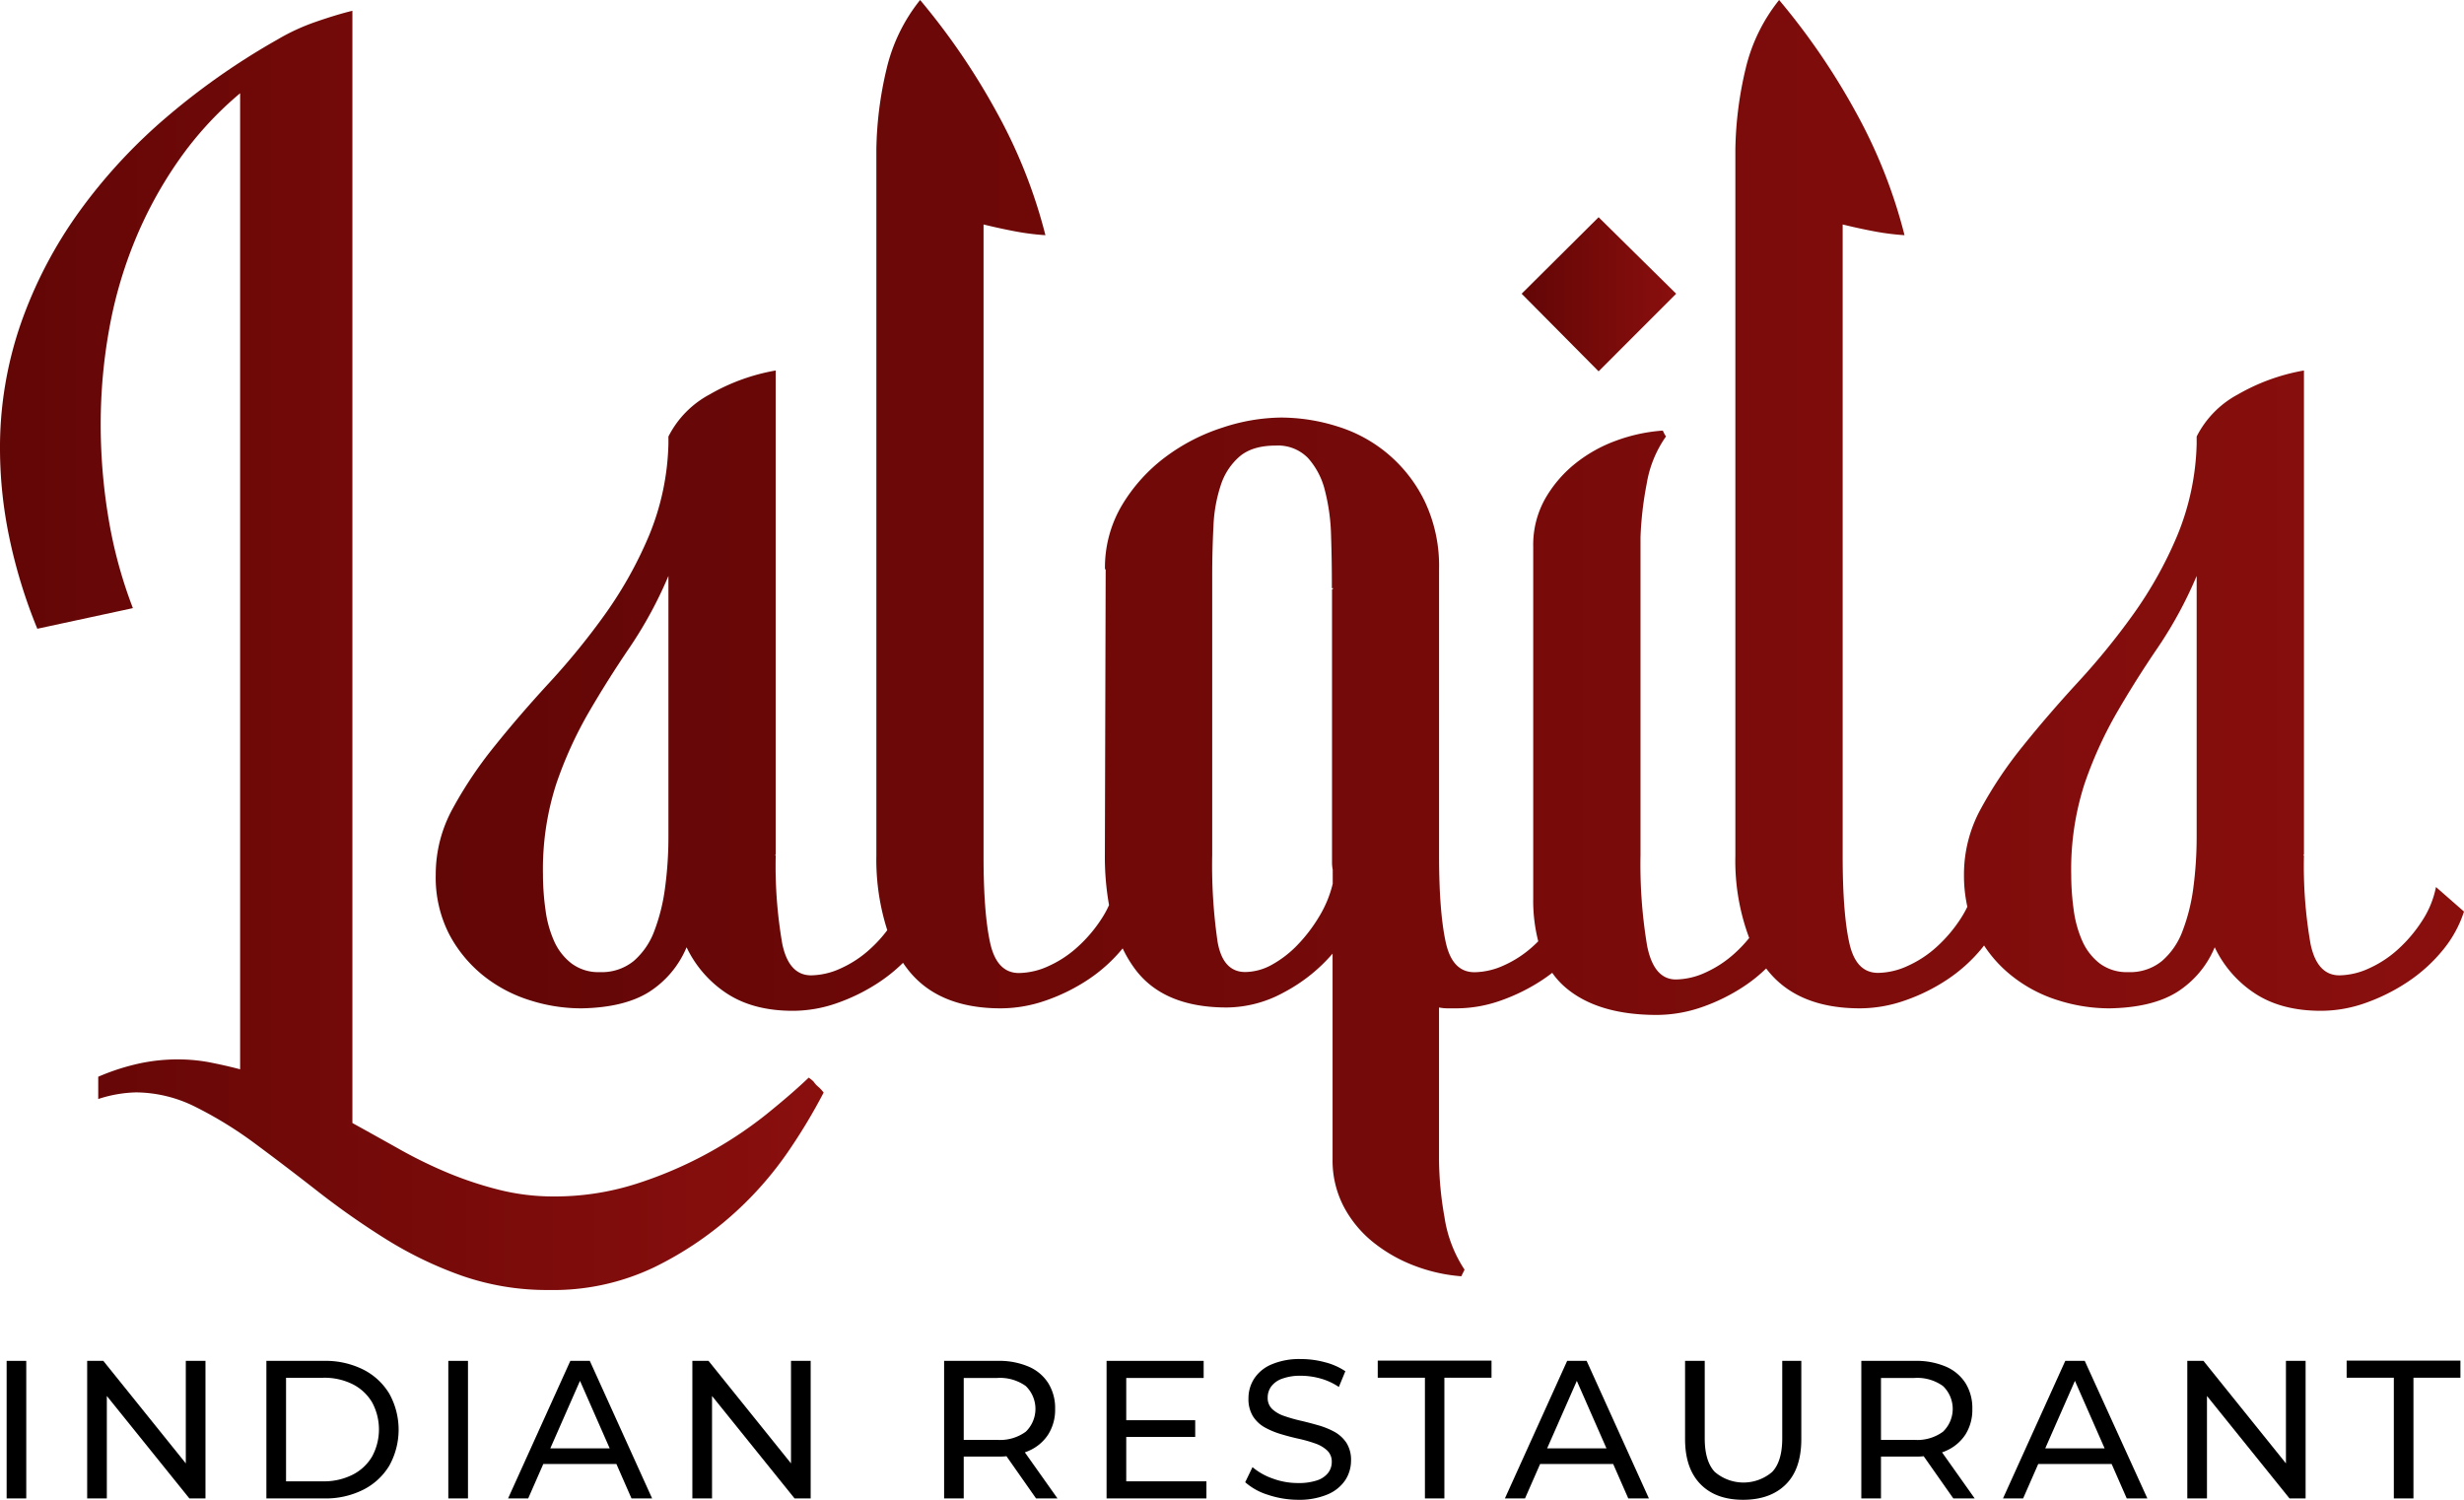
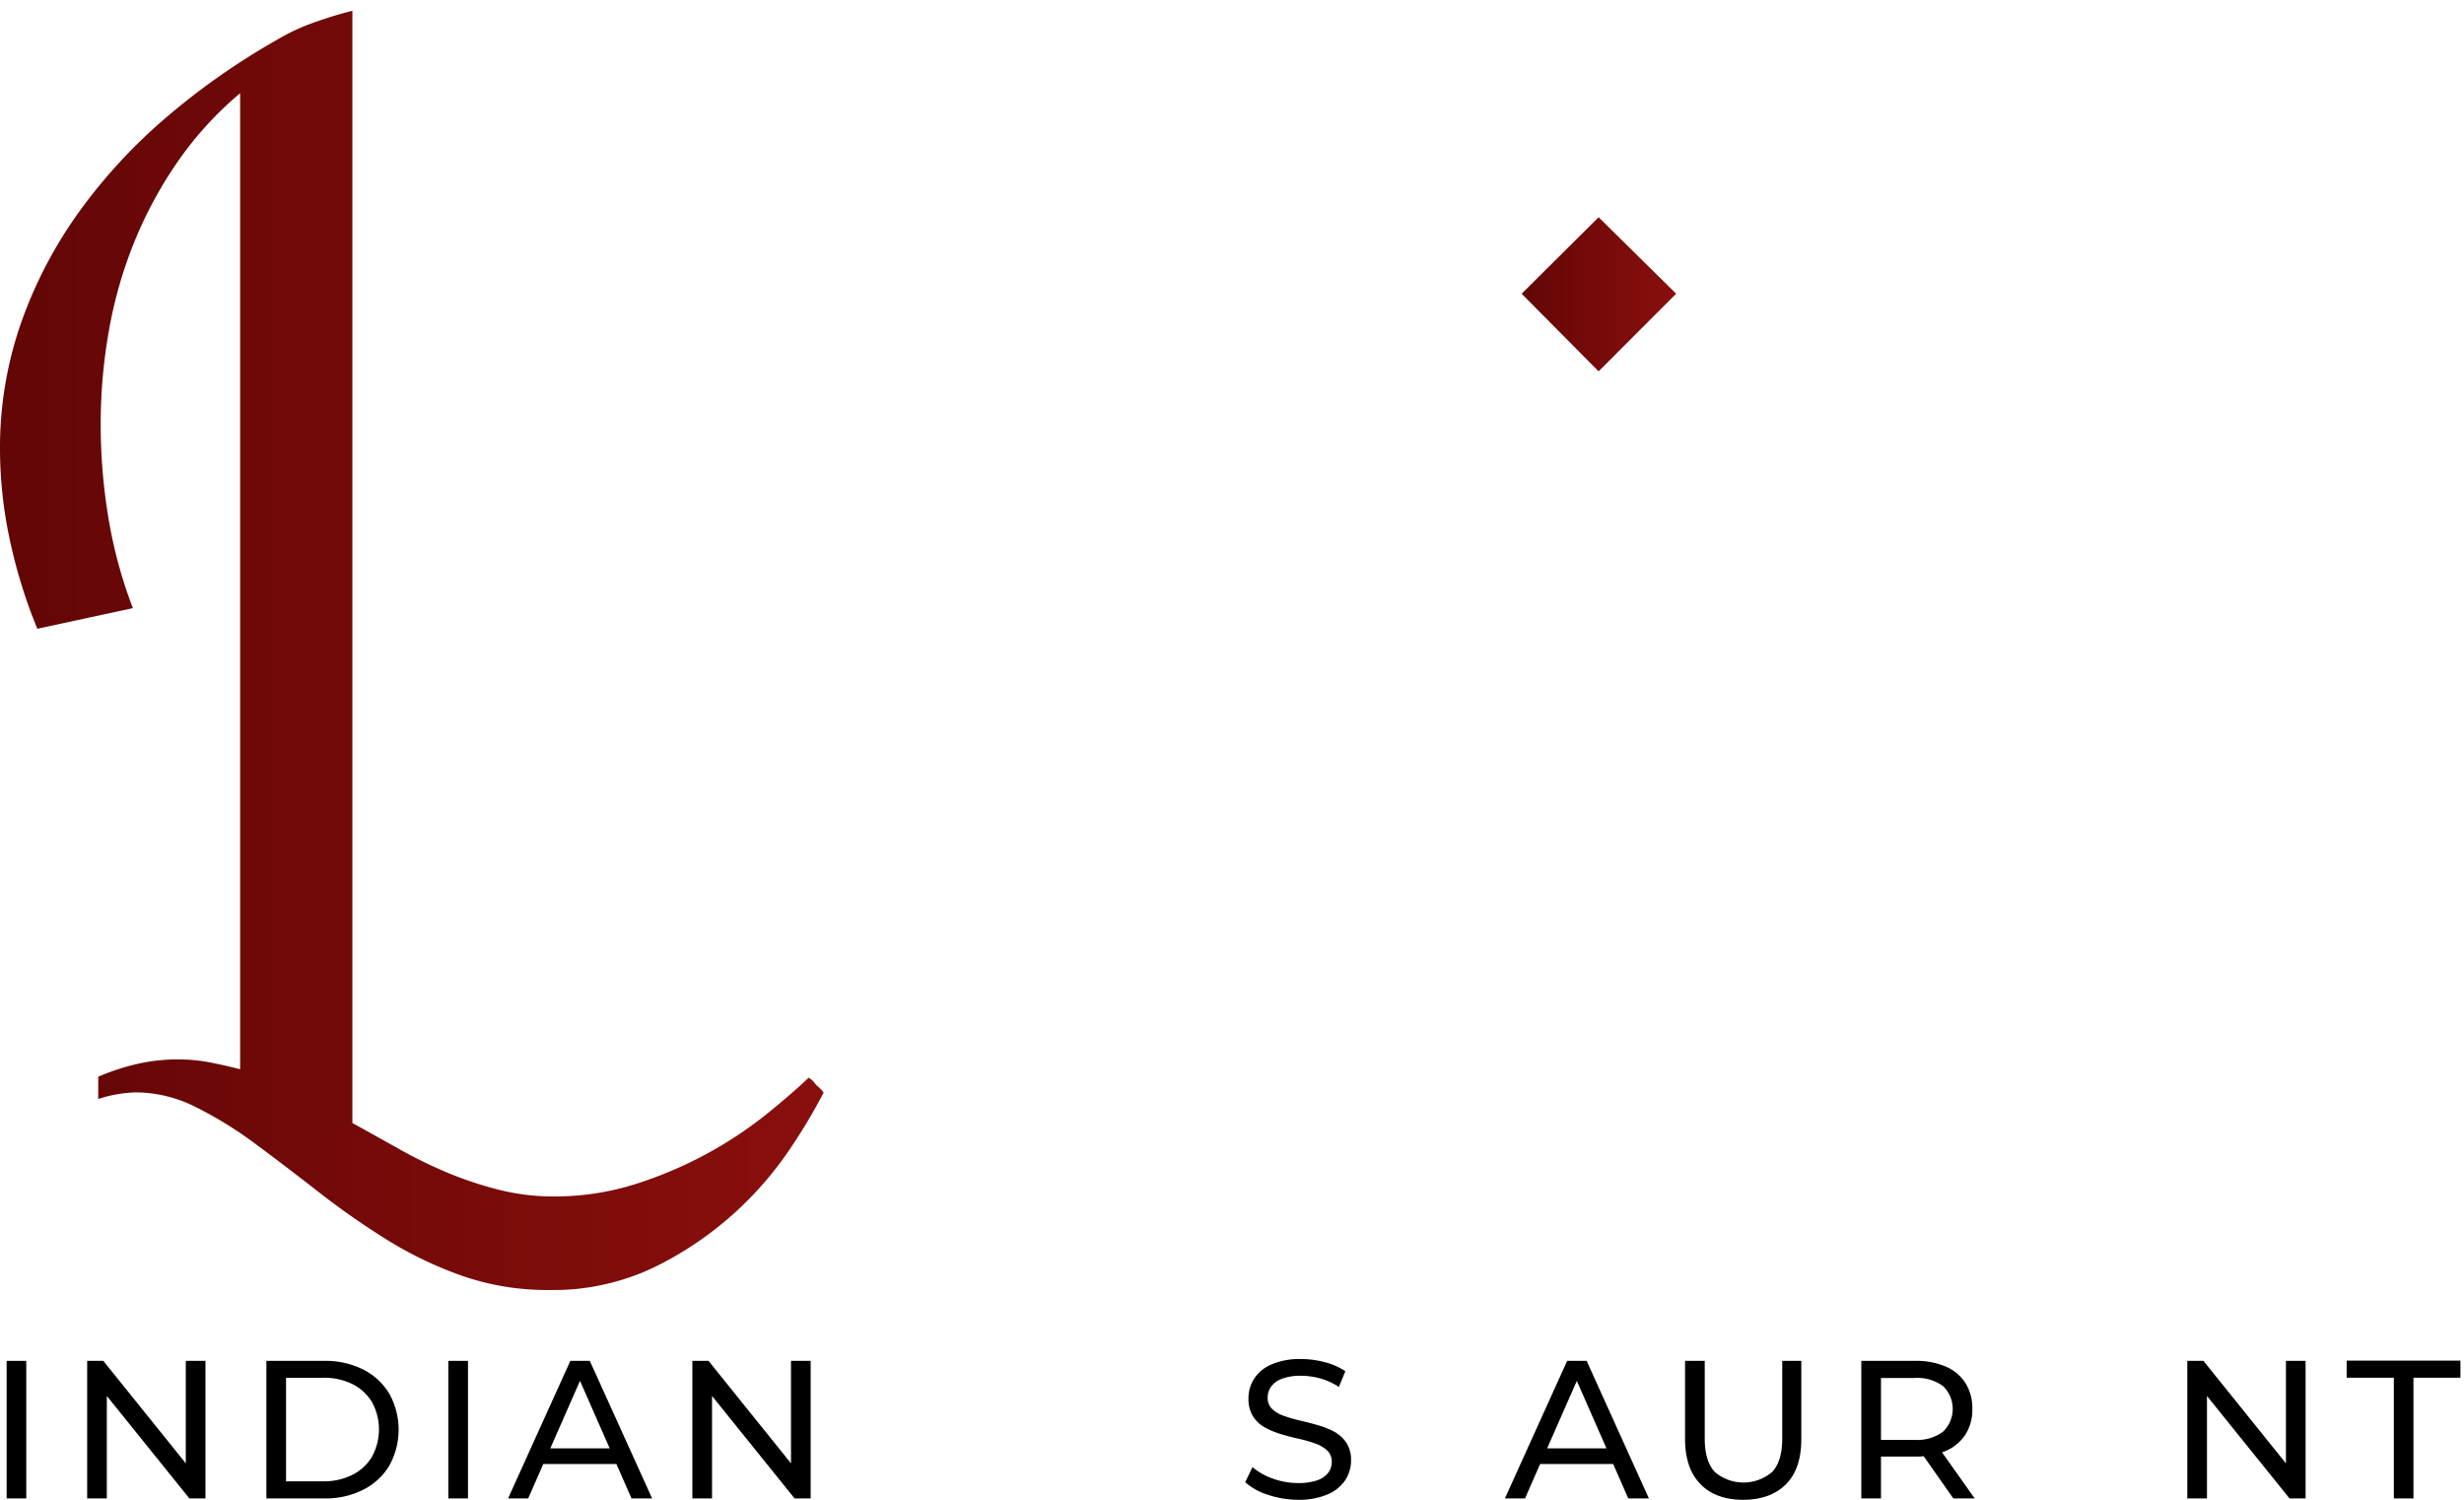
<svg xmlns="http://www.w3.org/2000/svg" xmlns:xlink="http://www.w3.org/1999/xlink" id="Layer_1" data-name="Layer 1" viewBox="0 0 489.87 298.23">
  <defs>
    <style>.cls-1{fill:url(#linear-gradient);}.cls-2{fill:url(#linear-gradient-2);}.cls-3{fill:url(#linear-gradient-3);}</style>
    <linearGradient id="linear-gradient" x1="4.18" y1="136.09" x2="167.91" y2="136.09" gradientUnits="userSpaceOnUse">
      <stop offset="0" stop-color="#630606" />
      <stop offset="1" stop-color="#890f0d" />
    </linearGradient>
    <linearGradient id="linear-gradient-2" x1="90.81" y1="133.71" x2="494.05" y2="133.71" xlink:href="#linear-gradient" />
    <linearGradient id="linear-gradient-3" x1="306.7" y1="65.3" x2="337.38" y2="65.3" xlink:href="#linear-gradient" />
  </defs>
  <path class="cls-1" d="M59.31,14.69a41.69,41.69,0,0,1,7.63-3.53c2.67-.93,5.11-1.67,7.3-2.21V230.09q4.76,2.63,9.43,5.25a92.43,92.43,0,0,0,9.6,4.68,73,73,0,0,0,10.17,3.36,44.24,44.24,0,0,0,10.83,1.31,53.14,53.14,0,0,0,16.24-2.46,80.9,80.9,0,0,0,25.92-13.78q5.08-4.09,8.53-7.38a6,6,0,0,1,1,.82,4.55,4.55,0,0,0,.91,1,7.34,7.34,0,0,1,1.06,1.15,112.38,112.38,0,0,1-6.56,11,69.44,69.44,0,0,1-11.24,13,68.5,68.5,0,0,1-15.91,10.74,46.48,46.48,0,0,1-20.92,4.51,51.46,51.46,0,0,1-17.39-2.87,76.77,76.77,0,0,1-15.09-7.3,158,158,0,0,1-13.45-9.43q-6.4-5-12.39-9.44a78.58,78.58,0,0,0-11.81-7.3A26.72,26.72,0,0,0,31.25,224a25.87,25.87,0,0,0-7.54,1.32v-4.43a44.61,44.61,0,0,1,8.12-2.63,36.35,36.35,0,0,1,7.63-.82,34.13,34.13,0,0,1,6.31.57c2,.39,4.08.85,6.15,1.4V25.35A68.61,68.61,0,0,0,39.62,38.8a82.42,82.42,0,0,0-8.69,16,86.41,86.41,0,0,0-5.09,17.72A106,106,0,0,0,24.2,91.14a113,113,0,0,0,1.56,18.78,91.63,91.63,0,0,0,4.84,17.8l-19,4.1A103.12,103.12,0,0,1,6,113.53,86.93,86.93,0,0,1,4.18,96.22,75.3,75.3,0,0,1,8.37,71,87.42,87.42,0,0,1,19.93,48.89,106.93,106.93,0,0,1,37.41,30,140,140,0,0,1,59.31,14.69Z" transform="translate(-4.18 -6.81)" />
-   <path class="cls-2" d="M488.48,183.17a19,19,0,0,1-2.71,6.65,28.08,28.08,0,0,1-4.76,5.66,21.87,21.87,0,0,1-5.82,3.85,14.51,14.51,0,0,1-5.91,1.4c-2.95,0-4.87-2.08-5.74-6.24a89.77,89.77,0,0,1-1.31-17.55l-.17-.17h.17V80.47a40.15,40.15,0,0,0-13.13,4.76,19.45,19.45,0,0,0-8.2,8.37v1.47a51,51,0,0,1-3.85,18.21,80.31,80.31,0,0,1-8.7,15.59,140.09,140.09,0,0,1-11.08,13.61q-5.89,6.41-10.9,12.64A82.41,82.41,0,0,0,398,167.59a27.14,27.14,0,0,0-3.36,13.12,28.52,28.52,0,0,0,.67,6.38,20.75,20.75,0,0,1-1.25,2.24,28.3,28.3,0,0,1-4.75,5.65,21.88,21.88,0,0,1-5.83,3.86,14.47,14.47,0,0,1-5.9,1.4c-3,0-4.87-2-5.75-6s-1.31-9.76-1.31-17.31V51.44c2.19.54,4.32,1,6.4,1.39a49.25,49.25,0,0,0,5.9.74,102.29,102.29,0,0,0-9.67-24.44A136.24,136.24,0,0,0,357.89,6.81a34.42,34.42,0,0,0-6.65,13.62,73.42,73.42,0,0,0-2.05,16.08V176.94a43.72,43.72,0,0,0,2.75,16.36,26.83,26.83,0,0,1-2.83,3,22.2,22.2,0,0,1-5.82,3.85,14.51,14.51,0,0,1-5.91,1.4q-4.42,0-5.74-6.73a98,98,0,0,1-1.31-18V113.61A68.84,68.84,0,0,1,331.56,103a22.67,22.67,0,0,1,3.85-9.43,2.07,2.07,0,0,1-.33-.49c-.1-.22-.21-.44-.32-.66a33.64,33.64,0,0,0-9.27,2,28.61,28.61,0,0,0-8.29,4.68,24.61,24.61,0,0,0-5.9,7,18.7,18.7,0,0,0-2.3,9.35v70.06a32.47,32.47,0,0,0,1,8.45c-.3.3-.61.6-.93.89a21.83,21.83,0,0,1-5.82,3.86,14.51,14.51,0,0,1-5.91,1.4c-3,0-4.87-2-5.74-6s-1.32-9.76-1.32-17.31V120a29.94,29.94,0,0,0-2.78-13.37,28.59,28.59,0,0,0-17.31-15,37.48,37.48,0,0,0-11.4-1.8,38.09,38.09,0,0,0-11.57,2,38.62,38.62,0,0,0-11.32,5.83,33.4,33.4,0,0,0-8.61,9.51A24.27,24.27,0,0,0,223.86,120H224l-.16,56.76a54.79,54.79,0,0,0,.83,10,18.85,18.85,0,0,1-1.41,2.6,28,28,0,0,1-4.76,5.65,21.83,21.83,0,0,1-5.82,3.86,14.51,14.51,0,0,1-5.91,1.4q-4.42,0-5.74-6t-1.31-17.31V51.44c2.19.54,4.32,1,6.4,1.39a49,49,0,0,0,5.9.74,102.32,102.32,0,0,0-9.68-24.44A136.19,136.19,0,0,0,187.11,6.81a34.42,34.42,0,0,0-6.65,13.62,73.42,73.42,0,0,0-2.05,16.08V176.94a45.86,45.86,0,0,0,2.17,14.81,26.25,26.25,0,0,1-3.4,3.73,21.87,21.87,0,0,1-5.82,3.85,14.51,14.51,0,0,1-5.91,1.4c-2.95,0-4.87-2.08-5.74-6.24a90.56,90.56,0,0,1-1.31-17.55l-.16-.17h.16V80.47a40.06,40.06,0,0,0-13.13,4.76,19.45,19.45,0,0,0-8.2,8.37v1.47a50.81,50.81,0,0,1-3.85,18.21,80.84,80.84,0,0,1-8.7,15.59,141.49,141.49,0,0,1-11.07,13.61q-5.91,6.41-10.91,12.64a82.41,82.41,0,0,0-8.37,12.47,27.14,27.14,0,0,0-3.36,13.12,24.72,24.72,0,0,0,2.7,11.9,26.25,26.25,0,0,0,6.89,8.28,28.35,28.35,0,0,0,9.27,4.84,33.49,33.49,0,0,0,9.84,1.56h.33q8.37-.16,13.29-3.2a19.39,19.39,0,0,0,7.55-8.94,22.55,22.55,0,0,0,8,9.18q5.26,3.45,13.13,3.45a26.53,26.53,0,0,0,8.86-1.56,37.43,37.43,0,0,0,8.37-4.18,31.88,31.88,0,0,0,4.67-3.8c.21.31.43.63.66.93q6,8.12,18.79,8.12a27.29,27.29,0,0,0,8.94-1.56,37.16,37.16,0,0,0,8.45-4.18,31.22,31.22,0,0,0,6.83-6.18,23.92,23.92,0,0,0,2.11,3.63q5.65,8.13,18.62,8.12a23.9,23.9,0,0,0,11.31-3,33.12,33.12,0,0,0,9.69-7.71v40.85a19.79,19.79,0,0,0,2.21,9.43,22.65,22.65,0,0,0,5.91,7.14,30.07,30.07,0,0,0,8.28,4.68,33,33,0,0,0,9.19,2.05l.65-1.31a25.91,25.91,0,0,1-4-10.5,67.74,67.74,0,0,1-1.08-11.49V207.12a8.83,8.83,0,0,0,1.73.17h1.72a26.48,26.48,0,0,0,8.86-1.56,37.64,37.64,0,0,0,8.37-4.18q.94-.63,1.83-1.32a15.47,15.47,0,0,0,2.6,2.88q6.39,5.49,18.21,5.49a27.49,27.49,0,0,0,8.94-1.55,37.4,37.4,0,0,0,8.45-4.19,29.86,29.86,0,0,0,4.33-3.5q6,7.92,18.64,7.93a27.25,27.25,0,0,0,8.94-1.56,37,37,0,0,0,8.45-4.18,31.29,31.29,0,0,0,6.89-6.24c.14-.17.27-.34.4-.52a25.49,25.49,0,0,0,5.59,6.1,28.2,28.2,0,0,0,9.26,4.84,33.5,33.5,0,0,0,9.85,1.56h.33q8.35-.16,13.28-3.2a19.33,19.33,0,0,0,7.55-8.94,22.43,22.43,0,0,0,8,9.18q5.25,3.45,13.12,3.45a26.48,26.48,0,0,0,8.86-1.56A37.64,37.64,0,0,0,482.9,202a31.5,31.5,0,0,0,6.89-6.23,23.29,23.29,0,0,0,4.26-7.72ZM137.07,173a75.8,75.8,0,0,1-.66,10.25,37.88,37.88,0,0,1-2.13,8.62,14.62,14.62,0,0,1-4.1,6,10.06,10.06,0,0,1-6.73,2.22,8.91,8.91,0,0,1-5.65-1.73,11.48,11.48,0,0,1-3.45-4.42,22.21,22.21,0,0,1-1.72-6.24,50.05,50.05,0,0,1-.5-7,55.24,55.24,0,0,1,2.63-18,79.88,79.88,0,0,1,6.48-14.28q3.86-6.63,8.2-13a82.66,82.66,0,0,0,7.63-14.1Zm132.07,6.73v2.79a22.85,22.85,0,0,1-2.72,6.56,31,31,0,0,1-4.26,5.58,21.35,21.35,0,0,1-5.08,3.94,11.16,11.16,0,0,1-5.33,1.47q-4.44,0-5.5-6a105.7,105.7,0,0,1-1.07-17.31V121.16c0-3.39.09-6.64.25-9.76a29.63,29.63,0,0,1,1.48-8.21,12.69,12.69,0,0,1,3.76-5.66q2.55-2.13,7.14-2.13a8.33,8.33,0,0,1,6.4,2.46,14.93,14.93,0,0,1,3.36,6.4,39.6,39.6,0,0,1,1.24,9q.17,5.1.16,10.51h.33L269,124v54.38A7.33,7.33,0,0,0,269.14,179.73ZM440.9,173a77.51,77.51,0,0,1-.65,10.25,37.35,37.35,0,0,1-2.14,8.62,14.53,14.53,0,0,1-4.1,6,10,10,0,0,1-6.72,2.22,9,9,0,0,1-5.67-1.73,11.56,11.56,0,0,1-3.44-4.42,22.54,22.54,0,0,1-1.73-6.24,51.6,51.6,0,0,1-.49-7,55.24,55.24,0,0,1,2.63-18,80.58,80.58,0,0,1,6.48-14.28q3.85-6.63,8.2-13a82.66,82.66,0,0,0,7.63-14.1Z" transform="translate(-4.18 -6.81)" />
  <path class="cls-3" d="M322,50,306.7,65.21,322,80.64l15.42-15.43Z" transform="translate(-4.18 -6.81)" />
  <path d="M5.5,304.73V277.38H9.4v27.35Z" transform="translate(-4.18 -6.81)" />
  <polygon points="40.85 270.57 40.85 297.92 37.65 297.92 21.24 277.55 21.24 297.92 17.33 297.92 17.33 270.57 20.54 270.57 36.94 290.95 36.94 270.57 40.85 270.57" />
  <path d="M57.14,304.73V277.38H68.66a16.72,16.72,0,0,1,7.72,1.72,12.73,12.73,0,0,1,5.2,4.81,14.74,14.74,0,0,1,0,14.3,12.71,12.71,0,0,1-5.2,4.8,16.6,16.6,0,0,1-7.72,1.72Zm3.91-3.4h7.38A12.57,12.57,0,0,0,74.31,300a9.39,9.39,0,0,0,3.85-3.61,11.32,11.32,0,0,0,0-10.76,9.43,9.43,0,0,0-3.85-3.6,12.57,12.57,0,0,0-5.88-1.29H61.05Z" transform="translate(-4.18 -6.81)" />
  <path d="M93.31,304.73V277.38h3.91v27.35Z" transform="translate(-4.18 -6.81)" />
  <path d="M121.44,277.38h-3.87l-12.38,27.35h4l3-6.84h14.54l3,6.84h4.1Zm-7.85,17.39,5.9-13.42,5.9,13.42Z" transform="translate(-4.18 -6.81)" />
  <polygon points="161.17 270.57 161.17 297.92 157.97 297.92 141.56 277.55 141.56 297.92 137.65 297.92 137.65 270.57 140.86 270.57 157.26 290.95 157.26 270.57 161.17 270.57" />
-   <path d="M207.93,295.57c.25-.09.5-.18.74-.29a8.73,8.73,0,0,0,3.91-3.27,9.19,9.19,0,0,0,1.37-5.09,9.35,9.35,0,0,0-1.37-5.12,8.63,8.63,0,0,0-3.91-3.28,14.88,14.88,0,0,0-6.13-1.14H191.88v27.35h3.9v-8.32h6.76c.6,0,1.18,0,1.74-.07l5.88,8.39h4.26Zm-5.51-2.48h-6.64V280.78h6.64a8.79,8.79,0,0,1,5.69,1.6,6.32,6.32,0,0,1,0,9.09A8.68,8.68,0,0,1,202.42,293.09Z" transform="translate(-4.18 -6.81)" />
-   <polygon points="239.85 294.52 239.85 297.92 220 297.92 220 270.57 239.3 270.57 239.3 273.97 223.91 273.97 223.91 282.37 237.62 282.37 237.62 285.69 223.91 285.69 223.91 294.52 239.85 294.52" />
  <path d="M262.23,305a19,19,0,0,1-6-1,12.27,12.27,0,0,1-4.49-2.49l1.45-3a12.74,12.74,0,0,0,4,2.26,14.4,14.4,0,0,0,5,.9,11.54,11.54,0,0,0,3.87-.54,4.63,4.63,0,0,0,2.19-1.51,3.56,3.56,0,0,0,.7-2.17,3,3,0,0,0-.92-2.26,6.63,6.63,0,0,0-2.38-1.39,26.94,26.94,0,0,0-3.22-.92c-1.18-.26-2.35-.56-3.54-.92a16.3,16.3,0,0,1-3.24-1.34,6.59,6.59,0,0,1-2.36-2.21,6.49,6.49,0,0,1-.9-3.58,7.18,7.18,0,0,1,1.11-3.88,7.65,7.65,0,0,1,3.44-2.85,14.08,14.08,0,0,1,5.92-1.08,18.12,18.12,0,0,1,4.72.63,13.05,13.05,0,0,1,4.07,1.79l-1.29,3.13a12.55,12.55,0,0,0-3.71-1.7,14.66,14.66,0,0,0-3.79-.53,10.43,10.43,0,0,0-3.79.59,4.59,4.59,0,0,0-2.17,1.56,3.7,3.7,0,0,0-.69,2.19,3,3,0,0,0,.92,2.3,6.59,6.59,0,0,0,2.39,1.37,30.56,30.56,0,0,0,3.22.92c1.17.27,2.35.58,3.53.92a15.56,15.56,0,0,1,3.25,1.32,6.8,6.8,0,0,1,2.36,2.19,6.3,6.3,0,0,1,.9,3.52,7.09,7.09,0,0,1-1.13,3.85,7.91,7.91,0,0,1-3.5,2.85A14.54,14.54,0,0,1,262.23,305Z" transform="translate(-4.18 -6.81)" />
-   <path d="M287.47,304.73v-24h-9.38v-3.4h22.62v3.4h-9.37v24Z" transform="translate(-4.18 -6.81)" />
  <path d="M319.62,277.38h-3.87l-12.38,27.35h4l3-6.84h14.53l3,6.84H332Zm-7.85,17.39,5.9-13.41,5.89,13.41Z" transform="translate(-4.18 -6.81)" />
  <path d="M350.75,305c-3.59,0-6.42-1-8.47-3.08s-3.09-5.07-3.09-9V277.38h3.91v15.4q0,4.56,2,6.68a8.77,8.77,0,0,0,11.41,0q2-2.11,2-6.68v-15.4h3.79v15.55q0,5.94-3.07,9T350.75,305Z" transform="translate(-4.18 -6.81)" />
  <path d="M390.28,295.57a6.13,6.13,0,0,0,.75-.29,8.79,8.79,0,0,0,3.91-3.27,9.19,9.19,0,0,0,1.36-5.09,9.34,9.34,0,0,0-1.36-5.12,8.68,8.68,0,0,0-3.91-3.28,14.91,14.91,0,0,0-6.13-1.14H374.23v27.35h3.91v-8.32h6.76c.6,0,1.17,0,1.73-.07l5.89,8.39h4.25Zm-5.5-2.48h-6.64V280.78h6.64a8.74,8.74,0,0,1,5.68,1.6,6.29,6.29,0,0,1,0,9.09A8.63,8.63,0,0,1,384.78,293.09Z" transform="translate(-4.18 -6.81)" />
-   <path d="M418.65,277.38h-3.87L402.4,304.73h4l3-6.84H424l3,6.84h4.1Zm-7.85,17.39,5.9-13.42,5.9,13.42Z" transform="translate(-4.18 -6.81)" />
  <polygon points="458.38 270.57 458.38 297.92 455.18 297.92 438.77 277.55 438.77 297.92 434.86 297.92 434.86 270.57 438.07 270.57 454.47 290.95 454.47 270.57 458.38 270.57" />
  <path d="M480.1,304.73v-24h-9.38v-3.4h22.62v3.4H484v24Z" transform="translate(-4.18 -6.81)" />
</svg>